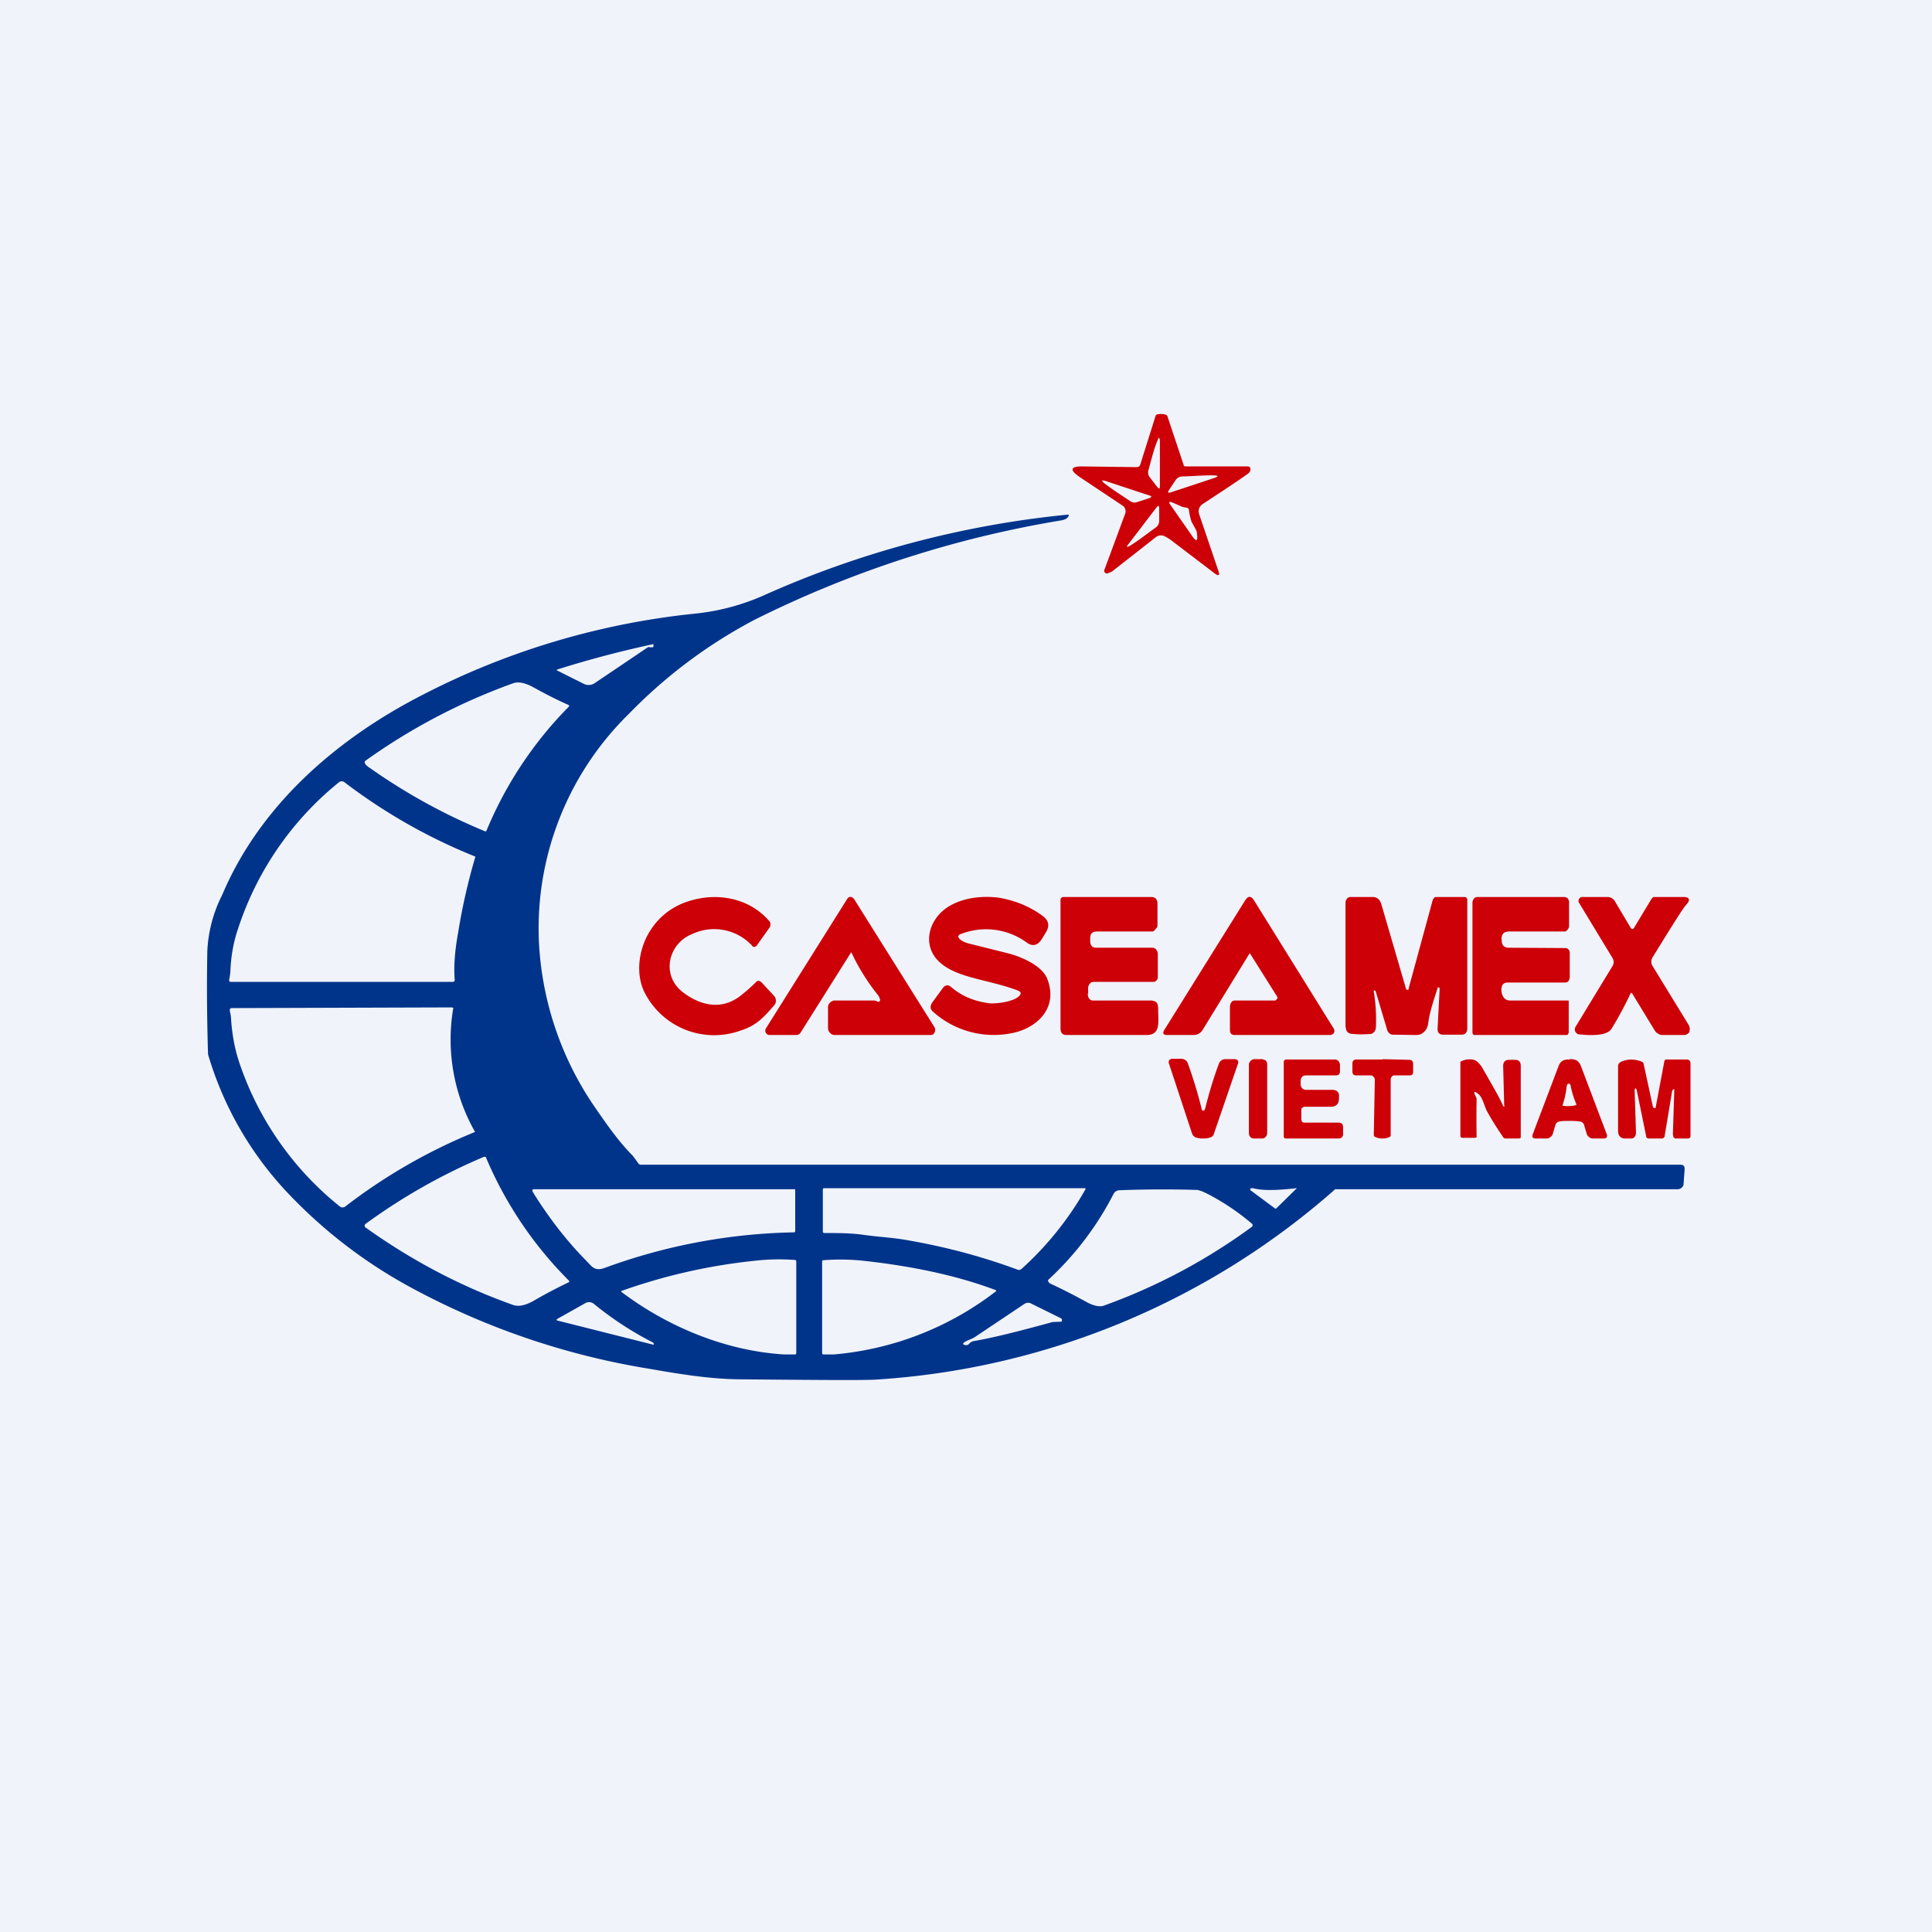
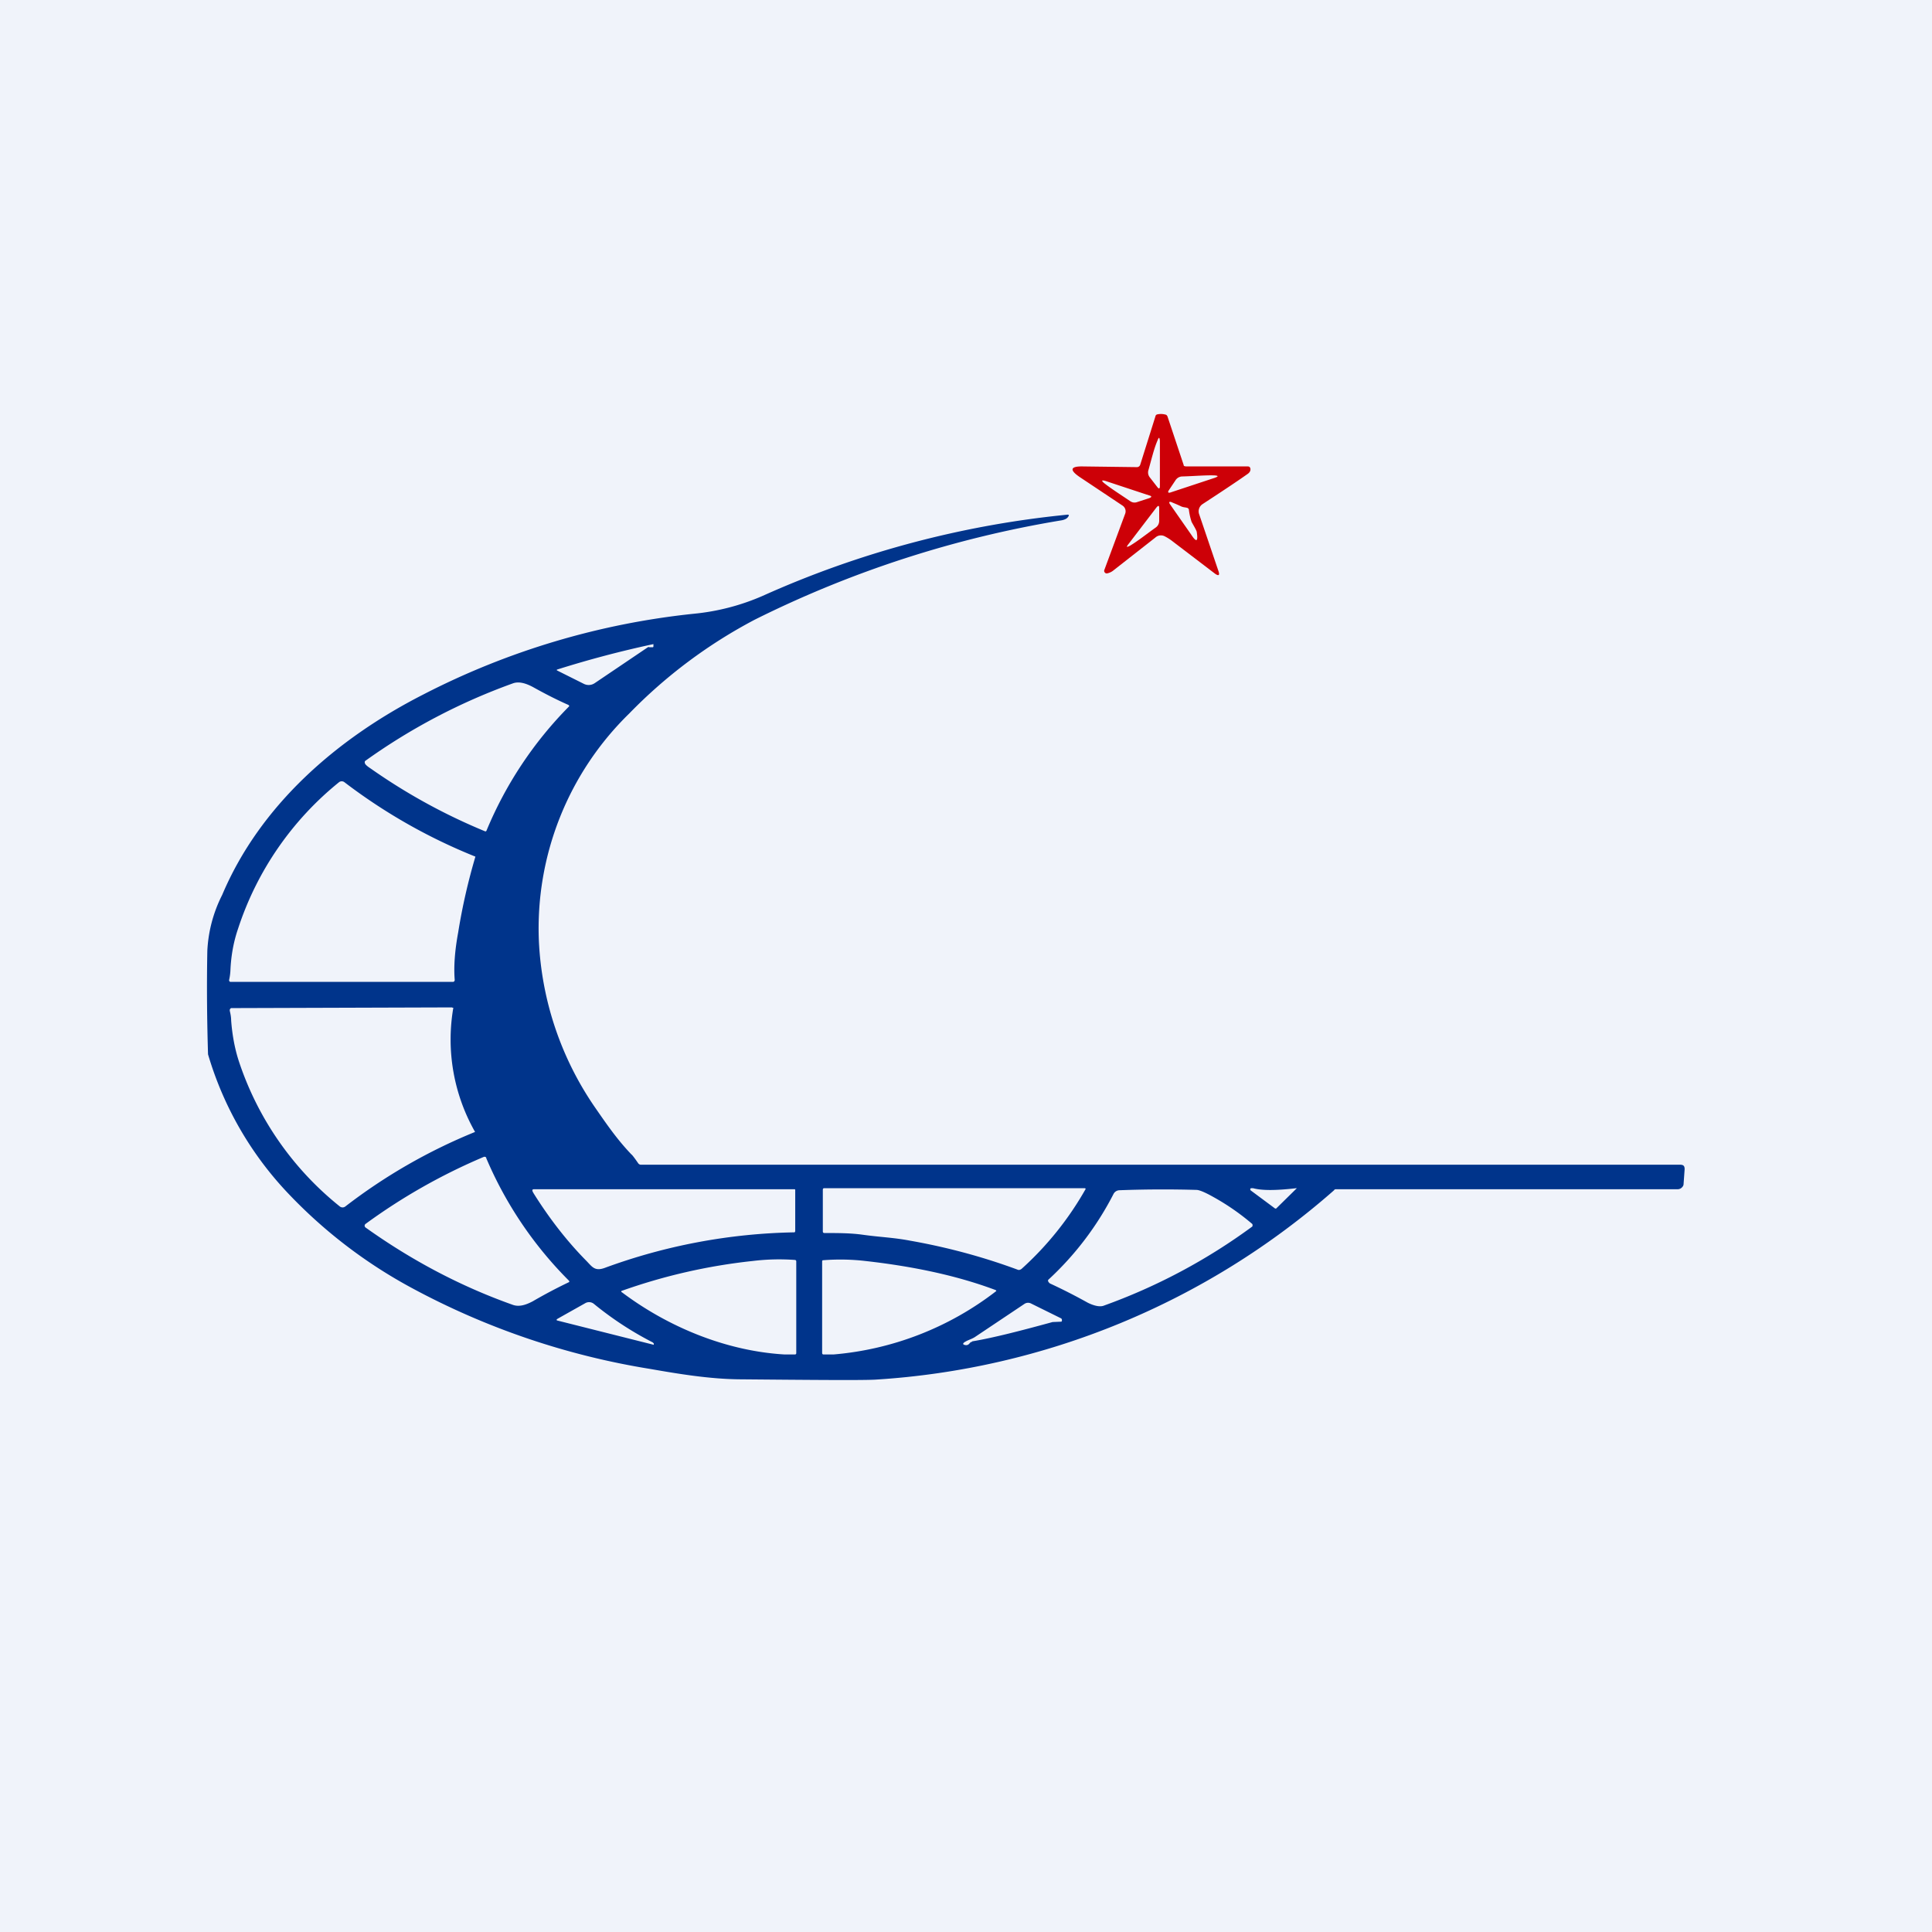
<svg xmlns="http://www.w3.org/2000/svg" width="56" height="56" viewBox="0 0 56 56">
  <path fill="#F0F3FA" d="M0 0h56v56H0z" />
  <path d="M32.95 13.54a.1.1 0 0 0 .1-.07l.44-1.4a.07.07 0 0 1 .06-.06.49.49 0 0 1 .24.01c.02 0 .04.03.05.05l.47 1.41c0 .02.01.03.02.03l.04.01h1.8c.04 0 .06.02.07.05.02.07-.02.13-.08.17-.34.24-.78.53-1.3.87a.25.25 0 0 0-.1.3l.56 1.65c.04.12 0 .14-.1.07L34 15.7c-.1-.08-.19-.13-.25-.16a.24.24 0 0 0-.26.04l-1.2.94a.43.43 0 0 1-.2.1.07.07 0 0 1-.07-.03.07.07 0 0 1-.01-.07l.6-1.62a.2.2 0 0 0-.08-.25l-1.23-.82c-.31-.21-.28-.32.1-.31l1.55.02Zm.6-.77c-.1.23-.17.53-.26.85a.23.23 0 0 0 .04.22l.21.27c.05.07.08.06.08-.02v-1.31c-.01-.11-.03-.12-.07-.01Zm1.66 1.01c-.26-.01-.58.02-.93.03a.24.24 0 0 0-.2.1l-.2.3c-.04.06-.02.09.06.06l1.27-.42c.11-.04.11-.06 0-.07ZM32 14c.2.16.47.33.75.52.07.05.14.06.22.03l.34-.11c.08-.03.08-.06 0-.08l-1.27-.42c-.11-.03-.12-.01-.04.06Zm2.22.67a4.6 4.6 0 0 0-.23-.1c-.1-.05-.13-.02-.06.07l.6.86c.15.23.2.2.16-.07 0-.04-.06-.14-.15-.3a1.78 1.78 0 0 1-.08-.36.07.07 0 0 0-.05-.05c-.07-.02-.11-.01-.19-.05Zm-1.47 1.15c.22-.13.47-.33.75-.53.07-.05.1-.12.1-.2v-.35c0-.09-.02-.1-.08-.03l-.81 1.06c-.07.09-.06.1.04.05Z" fill="#CD0007" />
  <path d="M38.68 34.49a22.2 22.2 0 0 1-13.32 5.5c-.4.02-1.72.01-3.94-.01-.87-.01-1.77-.16-2.57-.3a21.83 21.83 0 0 1-6.9-2.34 14.23 14.23 0 0 1-3.57-2.72 9.91 9.91 0 0 1-2.35-4.06c-.03-.99-.04-2-.02-3.01a4 4 0 0 1 .43-1.61c1.1-2.6 3.32-4.53 5.83-5.81a22.1 22.1 0 0 1 7.84-2.34 6.54 6.54 0 0 0 2-.52 28.3 28.3 0 0 1 8.81-2.35c.06-.01.08.01.04.06-.03.05-.09.08-.18.1a31.35 31.35 0 0 0-8.9 2.88 14.46 14.46 0 0 0-3.64 2.72 8.7 8.7 0 0 0-2.62 6.6 9.25 9.25 0 0 0 1.6 4.78c.38.55.67.97 1.08 1.4.02.01.09.1.2.26a.1.1 0 0 0 .09.04H48.7c.1 0 .13.04.13.13l-.03.42c0 .05-.02.08-.05.11a.17.17 0 0 1-.11.05h-9.9c-.02 0-.05 0-.07.02ZM18.82 18.76h.11l.01-.02v-.07a30.3 30.3 0 0 0-2.8.74v.02l.02.01.76.38a.31.31 0 0 0 .32-.02l1.54-1.04a.04.04 0 0 1 .04 0Zm-4.72 5.32a11.23 11.23 0 0 1 2.4-3.61.05.05 0 0 0-.03-.04c-.34-.15-.69-.33-1.03-.52-.19-.1-.4-.17-.58-.1a17.51 17.51 0 0 0-4.28 2.25.08.08 0 0 0 0 .07l.01.02c.04.05.1.09.16.13a17.08 17.08 0 0 0 3.32 1.82.05.05 0 0 0 .03-.02ZM6.68 28.1a1.62 1.62 0 0 1-.04.31.06.06 0 0 0 .03.05h6.45a.06.06 0 0 0 .04-.01.06.06 0 0 0 .02-.05c-.03-.37 0-.83.1-1.37a17.5 17.5 0 0 1 .5-2.2 16.2 16.2 0 0 1-3.8-2.16.13.13 0 0 0-.15 0 9.08 9.08 0 0 0-2.93 4.25c-.13.38-.2.77-.22 1.18Zm.02 1.48c.03.4.1.8.22 1.17a9.02 9.02 0 0 0 2.93 4.22.13.13 0 0 0 .16 0 16.07 16.07 0 0 1 3.76-2.16 5.42 5.42 0 0 1-.63-3.6h-.02l-.02-.01-6.37.02H6.7a.07.07 0 0 0-.04.05v.03c.02.08.04.18.04.28Zm7.4 3.98-.02-.02a.05.05 0 0 0-.03-.01h-.02a17.07 17.07 0 0 0-3.44 1.95.07.07 0 0 0-.02.06.08.08 0 0 0 .04.05c1.32.94 2.73 1.69 4.25 2.23.19.07.39 0 .58-.1a14.64 14.64 0 0 1 1.06-.56.05.05 0 0 0-.02-.05 11.23 11.23 0 0 1-2.39-3.55Zm22.22.88h-.06a.04.04 0 0 0 0 .07l.7.52h.03l.6-.59h-.01c-.6.07-1.01.07-1.26 0Zm-20.84.17c.44.7.94 1.35 1.5 1.92.18.18.25.33.55.22a16.77 16.77 0 0 1 5.5-1.03.05.05 0 0 0 .02-.04v-1.17c0-.03 0-.04-.03-.04h-7.53c-.06 0-.07.02-.05.07a1 1 0 0 0 .04.07Zm14.13 2.17a9.23 9.23 0 0 0 1.86-2.32.04.04 0 0 0-.03-.02h-7.55c-.03 0-.04.02-.04.05v1.2c0 .03.01.05.05.05.39 0 .75 0 1.11.05.5.07.89.08 1.36.17 1.08.19 2.12.47 3.12.84.04.02.08.01.12-.02Zm2.67-2.18a8.9 8.9 0 0 1-1.9 2.5.08.08 0 0 0 .02.07l.03.03c.37.17.74.36 1.1.56.14.07.32.13.45.09a16.91 16.91 0 0 0 4.32-2.3.1.1 0 0 0 0-.07 6.8 6.8 0 0 0-1.14-.79c-.23-.13-.4-.2-.48-.2-.7-.02-1.45-.02-2.24.01a.2.2 0 0 0-.16.1Zm-9.54 4.66h.3c.02 0 .04-.01.04-.04v-2.66a.04.04 0 0 0-.04-.04 6.31 6.31 0 0 0-1.22.03 16.57 16.57 0 0 0-3.81.87v.03l.02.01c1.33 1 3.01 1.7 4.71 1.8Zm1.42 0a8.93 8.93 0 0 0 4.72-1.84l-.01-.02-.02-.01c-1.2-.45-2.52-.7-3.77-.84a6.32 6.32 0 0 0-1.24-.02l-.01.03v2.65c0 .03.01.05.04.05h.3Zm-7.99-.98 2.78.7v-.04l-.03-.03a9.62 9.62 0 0 1-1.71-1.12.22.22 0 0 0-.24-.02l-.8.45c-.05.03-.05.05 0 .06Zm12.01.6c.6-.1 1.38-.3 2.33-.56l.24-.01c.01 0 .02 0 .03-.02v-.03a.05.05 0 0 0-.03-.05l-.87-.43a.19.19 0 0 0-.18.01l-1.45.97c-.1.06-.19.08-.27.13-.09.05-.08.09.02.1.04 0 .07-.01.11-.06a.12.12 0 0 1 .07-.04Z" fill="#00348B" />
-   <path d="M25.5 28.96c0-.03-.02-.08-.07-.14a6.04 6.04 0 0 1-.75-1.21h-.02v.01l-1.46 2.32a.14.14 0 0 1-.05.04.13.13 0 0 1-.06.02h-.8a.1.1 0 0 1-.05-.02.12.12 0 0 1-.04-.04.13.13 0 0 1 0-.13l2.36-3.76a.12.12 0 0 1 .04-.04.1.1 0 0 1 .1 0l.05.04 2.34 3.73a.15.15 0 0 1 0 .14.14.14 0 0 1-.04.06.12.12 0 0 1-.07.02h-2.8a.18.18 0 0 1-.12-.06.21.21 0 0 1-.06-.15v-.6a.18.18 0 0 1 .05-.12.16.16 0 0 1 .05-.04l.06-.03h1.11c.06 0 .1 0 .14.02.06.04.1.02.1-.06ZM36.21 27.65l-1.35 2.2a.3.3 0 0 1-.27.15h-.77c-.1 0-.13-.05-.07-.15l2.34-3.75c.09-.14.17-.14.26 0l2.3 3.7a.14.14 0 0 1 .02.13.13.13 0 0 1-.05.05.11.11 0 0 1-.06.02h-2.78a.13.13 0 0 1-.1-.04.16.16 0 0 1-.03-.1v-.68c0-.05.02-.1.05-.14.03-.04.08-.04.13-.04h1.14l.03-.03.02-.02a.06.06 0 0 0 0-.06l-.78-1.24v-.01h-.02ZM21.8 27.41a1.5 1.5 0 0 0-1.75-.33c-.67.27-.9 1.17-.27 1.67.53.41 1.15.54 1.7.1a5 5 0 0 0 .43-.38.1.1 0 0 1 .08-.04c.03 0 .05.02.08.04l.37.4a.2.2 0 0 1 .05.14.2.2 0 0 1-.05.13c-.3.34-.5.58-.97.73a2.26 2.26 0 0 1-2.8-1.13c-.27-.58-.13-1.31.2-1.8a2 2 0 0 1 .88-.74c.85-.36 1.9-.25 2.55.5.02.02.03.05.03.08 0 .04 0 .07-.02.1l-.37.52c-.05.06-.1.06-.15.01ZM27.83 27.23c.07.06.17.1.3.13l1.12.28c.36.1.94.34 1.1.72.34.84-.28 1.43-.99 1.58a2.64 2.64 0 0 1-2.3-.6c-.1-.08-.11-.17-.04-.28l.3-.41c.07-.1.15-.12.25-.04.3.26.66.41 1.1.47.15.02.7-.03.87-.21.07-.07.06-.12-.04-.16-.92-.35-1.94-.36-2.4-.97-.25-.35-.21-.78.03-1.12.39-.56 1.21-.68 1.82-.6.47.08.89.25 1.26.52.18.13.22.28.12.46l-.12.2c-.12.2-.27.25-.45.12a2 2 0 0 0-1.9-.25c-.1.03-.11.09-.03.16ZM31.53 28.8c0 .11.05.2.15.2h1.69c.16.02.2.07.2.27 0 .36.08.73-.34.73h-2.32c-.12 0-.17-.07-.17-.2v-3.7c0-.03 0-.05.02-.07a.08.08 0 0 1 .06-.03h2.55c.12 0 .18.07.18.2v.62c0 .04-.02.08-.05.1-.02.04-.06.08-.1.08h-1.6c-.13 0-.2.05-.2.2v.07c0 .14.06.2.18.2h1.62c.05 0 .08.02.11.05.03.04.05.08.05.13v.67c0 .04-.01.07-.04.1a.12.12 0 0 1-.09.04H31.7l-.06.01a.16.16 0 0 0-.05.04.2.2 0 0 0-.05.13v.16ZM41.72 28.64l-.01-.02h-.03l-.01.02c-.1.31-.23.69-.27 1-.02.23-.18.36-.34.36l-.7-.01a.15.15 0 0 1-.09-.04.19.19 0 0 1-.06-.09l-.33-1.11a.05.05 0 0 0-.03-.04h-.03v.03c.05.31.08.66.06 1.05a.2.2 0 0 1-.05.12.16.16 0 0 1-.1.06c-.16.01-.33.02-.5 0-.25 0-.23-.18-.23-.42v-3.4c0-.03.02-.07.04-.1a.13.13 0 0 1 .1-.05h.66c.05 0 .1.02.14.05.04.03.07.08.09.13l.73 2.5.02.01h.03s.02 0 .02-.02v-.02l.7-2.57.04-.06a.1.1 0 0 1 .06-.02H42.48a.1.1 0 0 1 .03.03l.02.03v3.73c0 .13-.05.2-.17.2h-.53c-.11 0-.17-.06-.16-.19l.06-1.16ZM43.53 27.23c-.01.15.05.23.18.24l1.67.01a.1.1 0 0 1 .08.04c.03.03.04.06.04.1v.7c0 .05-.02.09-.04.12a.13.13 0 0 1-.1.04H43.7c-.13 0-.19.08-.18.24v.01c.02.16.1.27.25.27h1.7v.93l-.02.05a.06.06 0 0 1-.05.02h-2.65c-.02 0-.04 0-.05-.02a.08.08 0 0 1-.02-.05v-3.77c0-.04.02-.08.04-.11a.13.13 0 0 1 .1-.05h2.53c.03 0 .06.02.09.04.02.03.04.07.04.1v.7c0 .04-.02.08-.04.1-.02.03-.05.06-.09.06h-1.6c-.15 0-.22.06-.23.22v.01ZM47.27 26.9c.03.04.06.04.09 0l.5-.83c.02-.03.05-.07.08-.07h.87c.17 0 .19.1.06.23l-.07.09c-.17.25-.47.73-.9 1.43a.24.24 0 0 0 0 .25l1.06 1.73.02.08-.01.1a.16.16 0 0 1-.06.06c-.02.01-.05.03-.08.03h-.67a.22.22 0 0 1-.1-.04.24.24 0 0 1-.09-.08l-.67-1.1h-.03c-.17.36-.35.7-.56 1.04-.15.24-.74.18-.95.16a.11.11 0 0 1-.06-.03.13.13 0 0 1-.04-.05.15.15 0 0 1 .01-.14L46.74 28a.22.22 0 0 0 0-.23l-.97-1.6a.1.1 0 0 1-.01-.09c.02-.06.07-.09.14-.08h.7a.2.2 0 0 1 .11.03c.04.02.07.05.09.08l.47.79ZM43.6 32.05l-.03-1.15c0-.12.06-.18.17-.18h.18c.1 0 .16.06.16.17v2.07c0 .01 0 .02-.02.03l-.02.01h-.4l-.05-.01a9.06 9.06 0 0 1-.5-.8c-.06-.12-.12-.39-.24-.48-.12-.1-.15-.07-.08.06l.03.07a36.8 36.8 0 0 0 0 1.13h-.02l-.02.01h-.36c-.05 0-.07-.02-.07-.07v-2.13l.03-.02c.1-.05.23-.07.36-.04.08.02.16.1.24.22.31.55.5.86.61 1.12l.01.01h.03v-.02ZM48.53 31.59c0-.02 0-.02-.02-.02l-.02.02a.04.04 0 0 0-.02.02l-.22 1.32c0 .02-.01.04-.03.05a.07.07 0 0 1-.05.02h-.39a.07.07 0 0 1-.06-.04l-.28-1.37c-.03-.06-.04-.06-.06 0l.04 1.23c0 .13-.06.19-.18.18h-.14c-.13 0-.2-.09-.2-.22v-1.9l.02-.05.04-.04c.2-.1.41-.1.62-.02a.1.1 0 0 1 .06.06l.27 1.25v.02l.03.01.03.01c.01 0 .02 0 .02-.02l.25-1.33c0-.02.01-.04.03-.05a.07.07 0 0 1 .04-.01h.57c.03 0 .06 0 .09.03.02.02.03.05.03.09v2.1c0 .04-.03.07-.07.07h-.36c-.06 0-.08-.07-.08-.14l.04-1.27ZM34.87 32.2l.04-.02.02-.04c.1-.4.22-.82.39-1.28.03-.1.1-.16.2-.16h.25c.11 0 .15.06.1.17l-.68 1.98a.2.2 0 0 1-.04.08.18.18 0 0 1-.07.04.64.64 0 0 1-.21.03.63.63 0 0 1-.21-.03.18.18 0 0 1-.07-.05.2.2 0 0 1-.04-.07l-.66-2c-.04-.1 0-.16.11-.16h.24c.1 0 .17.06.2.16a12.93 12.93 0 0 1 .4 1.33l.03.01ZM40.08 30.7l.77.02c.07 0 .11.04.11.12v.23c0 .07-.03.1-.1.1h-.44a.1.1 0 0 0-.08.04.12.12 0 0 0-.03.09v1.6c0 .03-.01.05-.04.06a.48.48 0 0 1-.2.04.48.48 0 0 1-.2-.04.07.07 0 0 1-.05-.07l.03-1.6a.13.13 0 0 0-.04-.08.1.1 0 0 0-.08-.04h-.43c-.07 0-.1-.04-.1-.12v-.22c0-.08.04-.12.12-.12h.76ZM45.5 30.7c.16 0 .25.03.32.19l.75 1.98c.03.08 0 .13-.09.13h-.31a.18.18 0 0 1-.11-.04.2.2 0 0 1-.07-.1l-.08-.27a.13.13 0 0 0-.04-.05.12.12 0 0 0-.06-.03 1.88 1.88 0 0 0-.31-.02c-.14 0-.24 0-.31.02a.12.12 0 0 0-.06.03.13.13 0 0 0-.04.05l-.08.27a.2.2 0 0 1-.07.1.18.18 0 0 1-.11.04h-.31c-.1 0-.12-.04-.09-.13l.75-1.98c.07-.16.16-.18.32-.18Zm-.01 1.36a.78.78 0 0 0 .2-.03V32a2.46 2.46 0 0 1-.16-.51c-.01-.06-.03-.08-.06-.08s-.05.03-.06.08a2.47 2.47 0 0 1-.12.55.03.03 0 0 0 .01.01.8.8 0 0 0 .19.01ZM36.6 30.7h-.24c-.07 0-.16.07-.16.16v1.99c0 .08.06.15.14.15h.24c.08 0 .14-.06.15-.15v-2c0-.08-.05-.14-.13-.14ZM37.72 32.44c0 .06.03.1.09.1h.99c.08 0 .13.04.13.13v.2c0 .08-.05.13-.13.13h-1.55a.07.07 0 0 1-.04-.05V30.8c0-.02 0-.05.02-.07a.09.09 0 0 1 .06-.02h1.4c.03 0 .07.01.1.04s.05.08.05.12v.18c0 .08-.04.12-.11.12h-.87c-.1 0-.16.06-.16.17v.08c0 .1.06.17.16.17h.74c.16 0 .23.07.21.23v.03c0 .15-.09.23-.23.23h-.78l-.06.03a.1.1 0 0 0-.02.06v.27Z" fill="#CD0007" />
</svg>